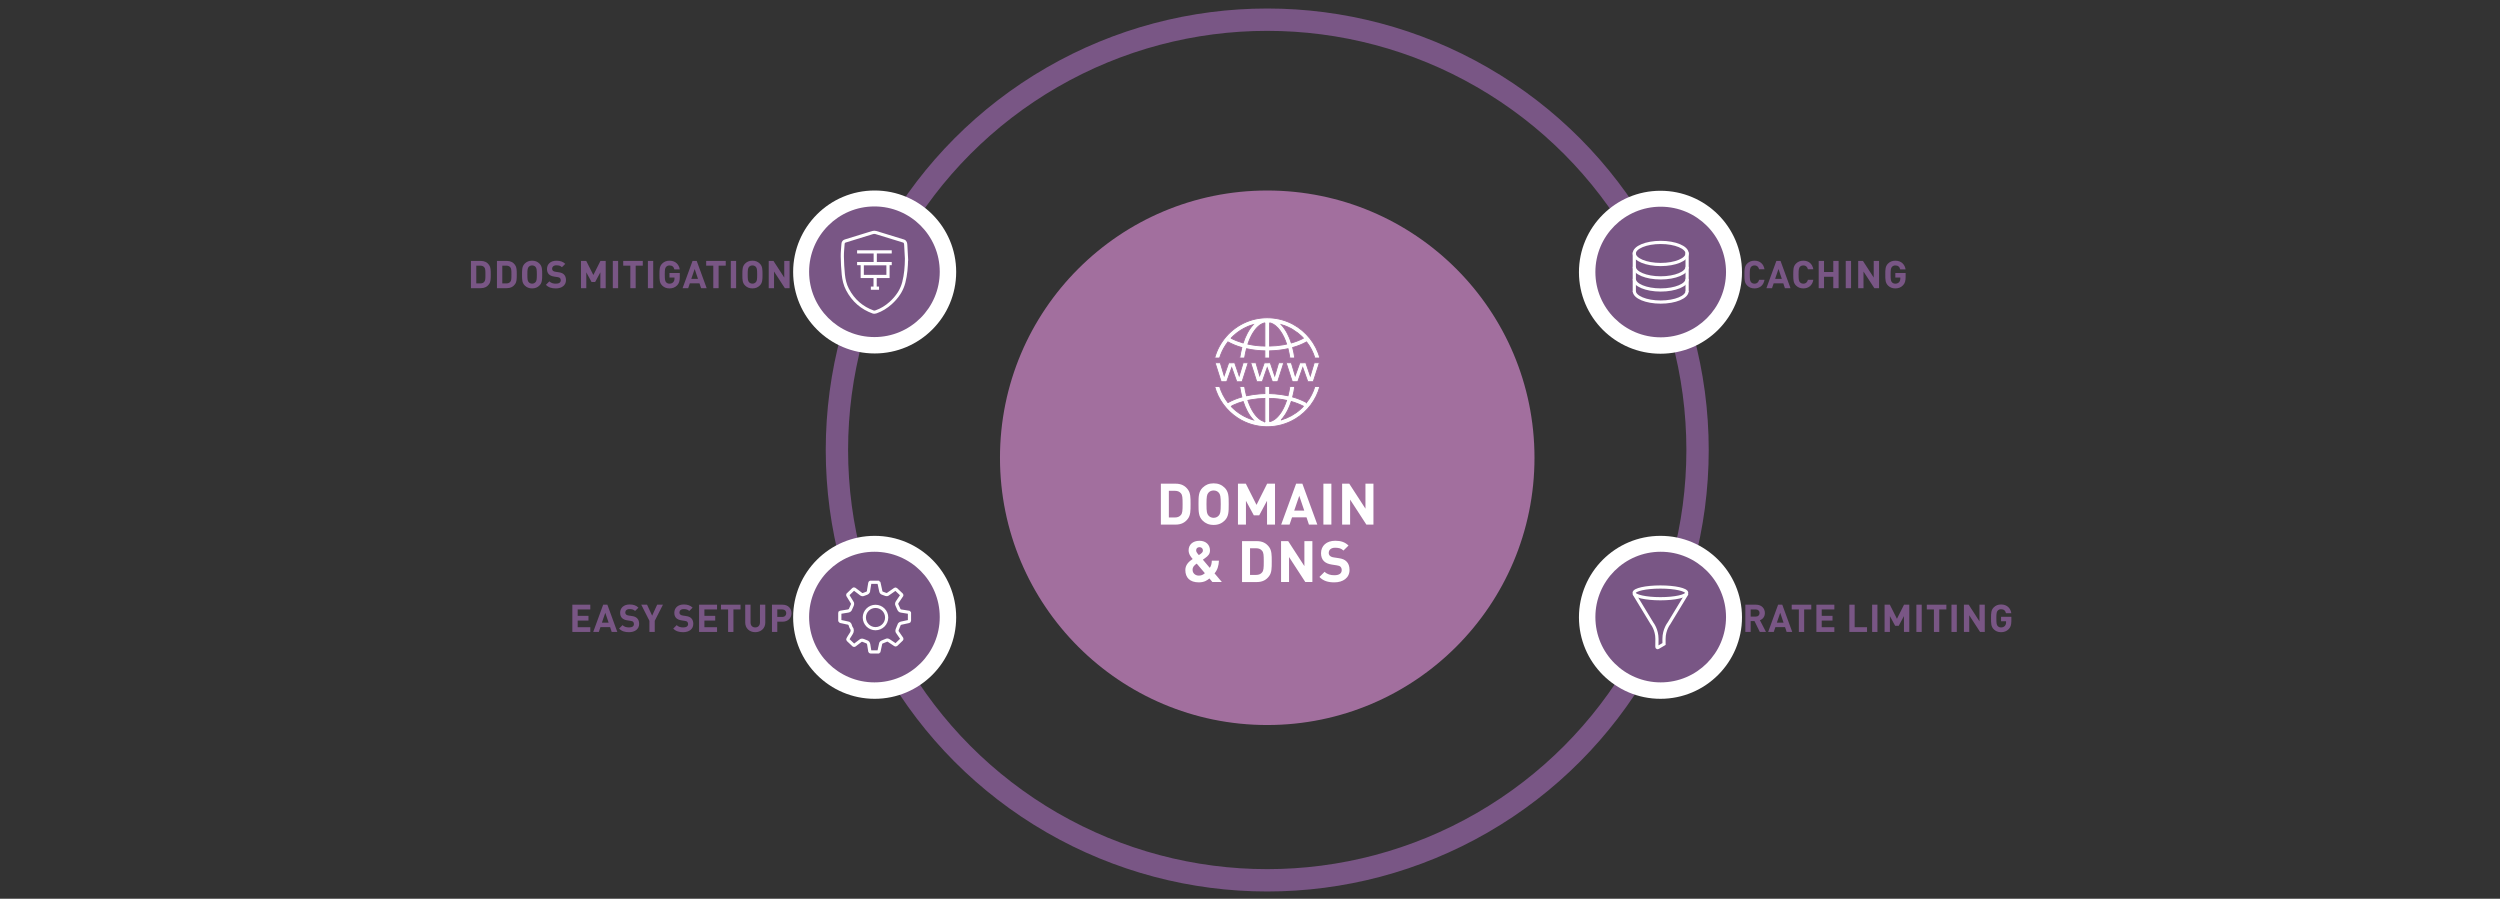
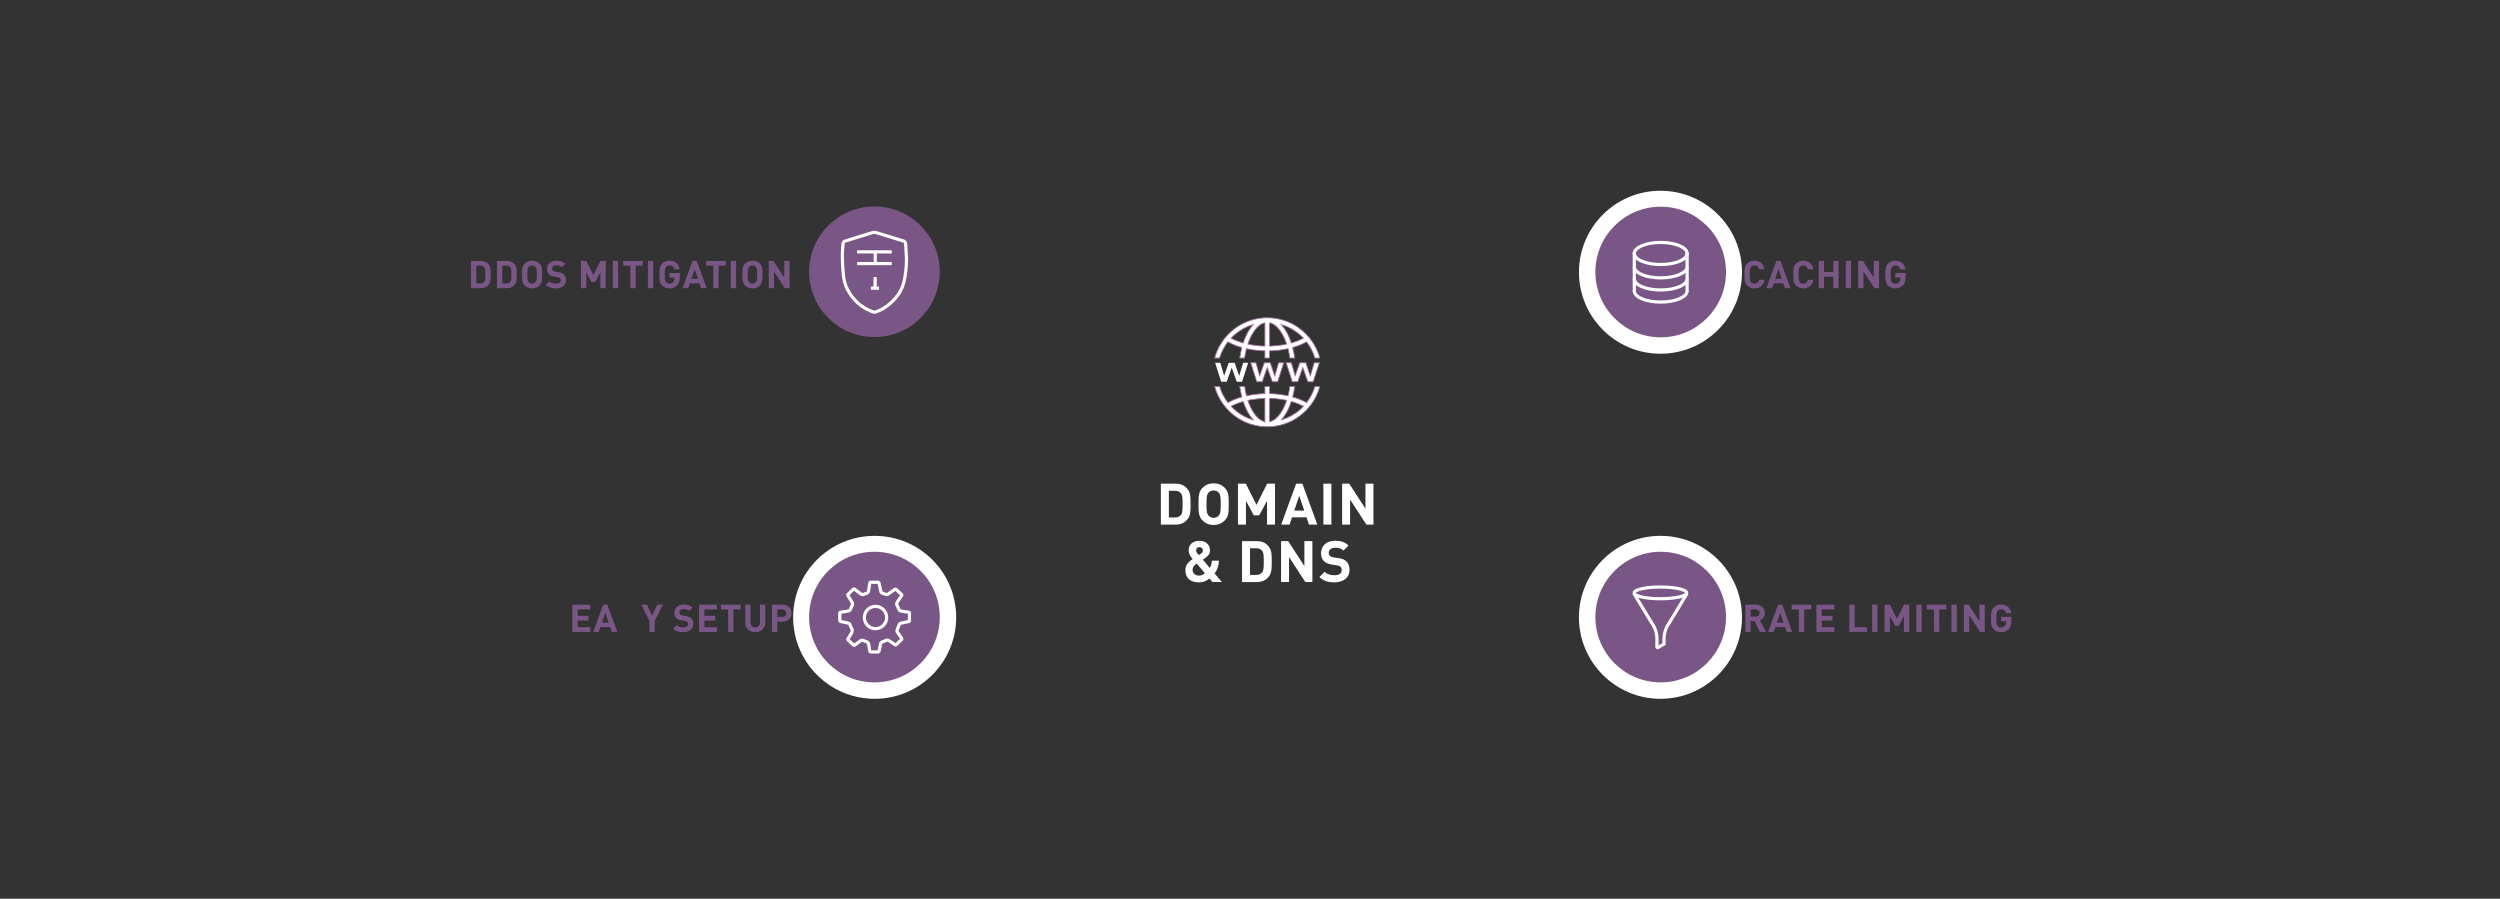
<svg xmlns="http://www.w3.org/2000/svg" id="uuid-e411dae6-797e-4e84-b955-9cee11c38752" data-name="Ebene 2" width="2350" height="844.82" viewBox="0 0 2350 844.82">
  <rect x="0" y="0" width="2350" height="844.82" fill="#333333" stroke="none" />
  <defs>
    <clipPath id="uuid-1671b361-77c5-4246-ad28-09f17d051a83">
-       <rect x="415.2" width="1520.66" height="839" style="fill: none;" />
-     </clipPath>
+       </clipPath>
    <clipPath id="uuid-b53be862-b81f-48cb-9a80-4a3e44c07fb5">
      <rect x="415.2" width="1520.66" height="839" style="fill: none;" />
    </clipPath>
    <clipPath id="uuid-c61549ec-6e35-4f28-b6ee-2c0e3348c0d5">
      <rect x="415.2" width="1520.66" height="839" style="fill: none;" />
    </clipPath>
    <clipPath id="uuid-fd29b615-c2fd-4c93-a6d8-f8abd124e602">
      <rect x="415.2" width="1520.66" height="839" style="fill: none;" />
    </clipPath>
    <clipPath id="uuid-63679b8a-b42c-4bbe-968d-321dcdced539">
      <rect x="415.2" width="1520.66" height="839" style="fill: none;" />
    </clipPath>
    <clipPath id="uuid-fffd61a0-ff20-4690-ba3a-f89bbd8726b3">
      <rect x="415.2" width="1520.66" height="839" style="fill: none;" />
    </clipPath>
  </defs>
  <g id="uuid-383188ad-200a-4286-aaf2-9704dffb3b4d" data-name="Ebene 1">
    <g style="clip-path: url(#uuid-1671b361-77c5-4246-ad28-09f17d051a83);">
      <path d="M1191.2,681.52c138.74,0,251.22-112.47,251.22-251.22s-112.48-251.22-251.22-251.22-251.22,112.47-251.22,251.22,112.47,251.22,251.22,251.22" style="fill: #a26f9e;" />
      <circle cx="1191.2" cy="423" r="404.5" style="fill: none; stroke: #795685; stroke-width: 21px;" />
    </g>
    <g>
      <path d="M1105.1,454.66c5.24,0,8.96,1.94,11.61,5.62,2.38,3.29,2.43,7.24,2.43,13.61s-.05,10.31-2.43,13.61c-2.65,3.67-6.37,5.62-11.61,5.62h-13.88v-38.45h13.88ZM1098.73,461.36v25.06h5.72c2.54,0,4.37-.81,5.62-2.38,1.4-1.67,1.57-4.05,1.57-10.15s-.16-8.48-1.57-10.15c-1.24-1.57-3.08-2.38-5.62-2.38h-5.72Z" style="fill: #fff;" />
      <path d="M1151.11,458.39c3.83,3.78,3.89,8.15,3.89,15.5s-.05,11.72-3.89,15.5c-2.65,2.59-5.89,4.05-10.31,4.05s-7.67-1.46-10.31-4.05c-3.83-3.83-3.89-8.15-3.89-15.5s.05-11.66,3.89-15.5c2.65-2.59,5.89-4.05,10.31-4.05s7.67,1.46,10.31,4.05ZM1135.99,463.09c-1.46,1.62-1.89,3.46-1.89,10.8s.43,9.13,1.89,10.75c1.08,1.24,2.75,2.11,4.81,2.11s3.73-.86,4.81-2.11c1.46-1.62,1.89-3.4,1.89-10.75s-.43-9.18-1.89-10.8c-1.08-1.24-2.75-2.05-4.81-2.05s-3.73.81-4.81,2.05Z" style="fill: #fff;" />
      <path d="M1198.52,493.11h-7.51v-22.36l-7.35,13.66h-5.07l-7.4-13.66v22.36h-7.51v-38.45h7.4l10.04,19.93,9.99-19.93h7.4v38.45Z" style="fill: #fff;" />
      <path d="M1238.27,493.11h-7.88l-2.27-6.8h-13.61l-2.32,6.8h-7.88l14.04-38.45h5.89l14.04,38.45ZM1216.56,479.99h9.45l-4.7-13.93-4.75,13.93Z" style="fill: #fff;" />
      <path d="M1251.5,493.11h-7.51v-38.45h7.51v38.45Z" style="fill: #fff;" />
      <path d="M1291.02,493.11h-6.64l-15.28-23.49v23.49h-7.51v-38.45h6.7l15.23,23.49v-23.49h7.51v38.45Z" style="fill: #fff;" />
    </g>
    <g>
      <path d="M1137.39,517.41c0,3.29-1.73,5.18-4.75,7.29l-1.94,1.4,6.48,7.67c1.29-1.67,1.84-4.05,1.94-6.75h6.7c-.27,4.91-1.46,8.86-4.16,11.93l6.91,8.15h-8.91l-2.81-3.35c-1.89,1.57-4.64,3.67-9.94,3.67-8.48,0-12.69-4.48-12.69-11.66,0-4.86,3.46-8.05,6.91-10.31-1.56-1.78-3.83-4.43-3.83-8.15,0-5.24,3.83-8.96,10.26-8.96,6.05,0,9.83,3.83,9.83,9.07ZM1124.92,529.78c-2.48,1.67-3.89,3.19-3.89,5.89,0,3.19,2.59,5.4,5.83,5.4,2.32,0,3.94-.7,5.72-2.27l-7.67-9.02ZM1124.38,517.46c0,1.19.81,2.38,2.54,4.32,2.97-1.84,3.83-2.92,3.83-4.32,0-1.78-1.24-3.13-3.19-3.13-2.16,0-3.19,1.3-3.19,3.13Z" style="fill: #fff;" />
      <path d="M1181.4,508.66c5.24,0,8.96,1.94,11.61,5.62,2.38,3.29,2.43,7.24,2.43,13.61s-.05,10.31-2.43,13.61c-2.65,3.67-6.37,5.62-11.61,5.62h-13.88v-38.45h13.88ZM1175.03,515.36v25.06h5.72c2.54,0,4.38-.81,5.62-2.38,1.4-1.67,1.57-4.05,1.57-10.15s-.16-8.48-1.57-10.15c-1.24-1.57-3.08-2.38-5.62-2.38h-5.72Z" style="fill: #fff;" />
      <path d="M1233.62,547.11h-6.64l-15.28-23.49v23.49h-7.51v-38.45h6.7l15.23,23.49v-23.49h7.51v38.45Z" style="fill: #fff;" />
      <path d="M1267.59,512.82l-4.75,4.7c-2.05-2.05-4.37-2.65-7.88-2.65-4,0-5.94,2.21-5.94,4.86,0,1.03.32,2,1.13,2.75.76.7,1.89,1.24,3.51,1.46l4.59.7c3.51.49,5.67,1.4,7.34,3.02,2.05,1.94,2.97,4.64,2.97,8.1,0,7.45-6.16,11.66-14.26,11.66-5.83,0-10.26-1.24-14.04-5.08l4.86-4.86c2.43,2.43,5.72,3.24,9.23,3.24,4.48,0,6.86-1.73,6.86-4.81,0-1.3-.38-2.38-1.19-3.19-.76-.7-1.62-1.03-3.46-1.3l-4.59-.7c-3.24-.49-5.72-1.51-7.45-3.19-1.84-1.78-2.75-4.32-2.75-7.56,0-6.86,5.08-11.66,13.39-11.66,5.29,0,9.13,1.3,12.42,4.48Z" style="fill: #fff;" />
    </g>
    <g>
      <path d="M554.89,572.87h-11.88v6.01h10.15v4.46h-10.15v6.23h11.88v4.46h-16.88v-25.63h16.88v4.46Z" style="fill: #795685;" />
      <path d="M580.27,594.03h-5.26l-1.51-4.54h-9.07l-1.55,4.54h-5.25l9.36-25.63h3.92l9.36,25.63ZM565.8,585.29h6.3l-3.13-9.29-3.17,9.29Z" style="fill: #795685;" />
-       <path d="M600.15,571.18l-3.17,3.13c-1.37-1.37-2.92-1.76-5.26-1.76-2.66,0-3.96,1.48-3.96,3.24,0,.68.21,1.33.76,1.84.5.47,1.26.83,2.34.97l3.06.47c2.34.32,3.78.94,4.9,2.02,1.37,1.3,1.98,3.1,1.98,5.4,0,4.97-4.1,7.77-9.5,7.77-3.89,0-6.84-.83-9.36-3.38l3.24-3.24c1.62,1.62,3.82,2.16,6.15,2.16,2.99,0,4.57-1.15,4.57-3.2,0-.86-.25-1.58-.79-2.12-.5-.47-1.08-.68-2.3-.86l-3.06-.47c-2.16-.32-3.82-1.01-4.97-2.12-1.22-1.19-1.84-2.88-1.84-5.04,0-4.57,3.38-7.78,8.93-7.78,3.53,0,6.08.86,8.28,2.99Z" style="fill: #795685;" />
      <path d="M615.45,583.56v10.47h-5v-10.47l-7.67-15.15h5.44l4.79,10.33,4.71-10.33h5.44l-7.7,15.15Z" style="fill: #795685;" />
      <path d="M651.05,571.18l-3.17,3.13c-1.37-1.37-2.92-1.76-5.26-1.76-2.66,0-3.96,1.48-3.96,3.24,0,.68.22,1.33.76,1.84.5.47,1.26.83,2.34.97l3.06.47c2.34.32,3.78.94,4.9,2.02,1.37,1.3,1.98,3.1,1.98,5.4,0,4.97-4.1,7.77-9.5,7.77-3.89,0-6.84-.83-9.36-3.38l3.24-3.24c1.62,1.62,3.82,2.16,6.16,2.16,2.99,0,4.57-1.15,4.57-3.2,0-.86-.25-1.58-.79-2.12-.5-.47-1.08-.68-2.3-.86l-3.06-.47c-2.16-.32-3.82-1.01-4.97-2.12-1.22-1.19-1.83-2.88-1.83-5.04,0-4.57,3.38-7.78,8.93-7.78,3.53,0,6.08.86,8.28,2.99Z" style="fill: #795685;" />
      <path d="M674.02,572.87h-11.88v6.01h10.15v4.46h-10.15v6.23h11.88v4.46h-16.88v-25.63h16.88v4.46Z" style="fill: #795685;" />
      <path d="M696.12,572.87h-6.7v21.17h-5v-21.17h-6.7v-4.46h18.39v4.46Z" style="fill: #795685;" />
      <path d="M719.37,585.25c0,5.44-4.17,9-9.47,9s-9.39-3.56-9.39-9v-16.85h5v16.67c0,2.92,1.69,4.72,4.39,4.72s4.46-1.8,4.46-4.72v-16.67h5v16.85Z" style="fill: #795685;" />
      <path d="M735.58,568.41c5.33,0,8.46,3.64,8.46,7.99s-3.13,7.99-8.46,7.99h-4.93v9.65h-5v-25.63h9.93ZM730.65,572.87v7.05h4.68c2.27,0,3.71-1.44,3.71-3.53s-1.44-3.53-3.71-3.53h-4.68Z" style="fill: #795685;" />
    </g>
    <g style="clip-path: url(#uuid-b53be862-b81f-48cb-9a80-4a3e44c07fb5);">
      <path d="M822.18,656.88c-42.32,0-76.63-34.31-76.63-76.62s34.31-76.56,76.63-76.56,76.63,34.31,76.63,76.56-34.31,76.62-76.63,76.62" style="fill: #fff;" />
      <path d="M821.96,641.44c-33.91,0-61.4-27.5-61.4-61.38s27.49-61.41,61.4-61.41,61.4,27.5,61.4,61.41-27.49,61.38-61.4,61.38" style="fill: #795685;" />
      <path d="M1560.84,656.88c42.32,0,76.63-34.31,76.63-76.62s-34.31-76.56-76.63-76.56-76.63,34.31-76.63,76.56,34.31,76.62,76.63,76.62" style="fill: #fff;" />
      <path d="M1561.06,641.44c33.91,0,61.4-27.5,61.4-61.38s-27.49-61.41-61.4-61.41-61.4,27.5-61.4,61.41,27.49,61.38,61.4,61.38" style="fill: #795685;" />
    </g>
    <g>
      <path d="M1650.68,568.41c5.26,0,8.31,3.56,8.31,7.85,0,3.6-2.2,5.87-4.68,6.73l5.72,11.05h-5.8l-5-10.22h-3.6v10.22h-5v-25.63h10.04ZM1645.64,572.87v6.73h4.75c2.2,0,3.6-1.37,3.6-3.38s-1.4-3.35-3.6-3.35h-4.75Z" style="fill: #795685;" />
      <path d="M1684.7,594.03h-5.25l-1.51-4.54h-9.07l-1.55,4.54h-5.26l9.36-25.63h3.92l9.36,25.63ZM1670.23,585.29h6.3l-3.13-9.29-3.17,9.29Z" style="fill: #795685;" />
      <path d="M1702.62,572.87h-6.7v21.17h-5v-21.17h-6.7v-4.46h18.39v4.46Z" style="fill: #795685;" />
      <path d="M1724.29,572.87h-11.88v6.01h10.15v4.46h-10.15v6.23h11.88v4.46h-16.88v-25.63h16.88v4.46Z" style="fill: #795685;" />
      <path d="M1743.38,589.57h11.63v4.46h-16.63v-25.63h5v21.17Z" style="fill: #795685;" />
      <path d="M1764.8,594.03h-5v-25.63h5v25.63Z" style="fill: #795685;" />
      <path d="M1794.71,594.03h-5v-14.9l-4.89,9.11h-3.38l-4.93-9.11v14.9h-5v-25.63h4.93l6.7,13.28,6.66-13.28h4.93v25.63Z" style="fill: #795685;" />
      <path d="M1806.41,594.03h-5v-25.63h5v25.63Z" style="fill: #795685;" />
      <path d="M1829.6,572.87h-6.7v21.17h-5v-21.17h-6.7v-4.46h18.39v4.46Z" style="fill: #795685;" />
      <path d="M1839.39,594.03h-5v-25.63h5v25.63Z" style="fill: #795685;" />
      <path d="M1865.7,594.03h-4.43l-10.19-15.66v15.66h-5v-25.63h4.46l10.15,15.66v-15.66h5v25.63Z" style="fill: #795685;" />
      <path d="M1890.65,576.4h-5.04c-.58-2.45-2.05-3.74-4.61-3.74-1.37,0-2.45.54-3.17,1.37-.97,1.08-1.26,2.3-1.26,7.2s.29,6.16,1.26,7.24c.72.83,1.8,1.33,3.17,1.33,1.55,0,2.77-.54,3.56-1.44.83-.94,1.15-2.09,1.15-3.42v-.94h-4.71v-4.21h9.68v3.74c0,3.71-.65,5.9-2.45,7.81-2.05,2.12-4.5,2.92-7.23,2.92-2.92,0-5.08-.97-6.84-2.7-2.55-2.56-2.59-5.44-2.59-10.33s.04-7.78,2.59-10.33c1.76-1.73,3.92-2.7,6.84-2.7,5.97,0,9,3.89,9.65,8.21Z" style="fill: #795685;" />
    </g>
    <g style="clip-path: url(#uuid-c61549ec-6e35-4f28-b6ee-2c0e3348c0d5);">
      <path d="M1560.84,332.5c42.32,0,76.63-34.31,76.63-76.62s-34.31-76.56-76.63-76.56-76.63,34.31-76.63,76.56,34.31,76.62,76.63,76.62" style="fill: #fff;" />
      <path d="M1561.06,317.09c33.91,0,61.4-27.5,61.4-61.38s-27.49-61.41-61.4-61.41-61.4,27.5-61.4,61.41,27.49,61.38,61.4,61.38" style="fill: #795685;" />
    </g>
    <g>
      <path d="M1658.63,253.14h-5.07c-.5-2.09-1.84-3.63-4.32-3.63-1.37,0-2.48.5-3.2,1.33-.94,1.08-1.26,2.34-1.26,7.23s.32,6.16,1.26,7.24c.72.83,1.84,1.33,3.2,1.33,2.48,0,3.82-1.55,4.32-3.63h5.07c-.9,5.36-4.61,8.1-9.39,8.1-2.95,0-5.11-.97-6.88-2.7-2.55-2.55-2.59-5.43-2.59-10.33s.04-7.78,2.59-10.33c1.76-1.73,3.92-2.7,6.88-2.7,4.79,0,8.5,2.74,9.39,8.1Z" style="fill: #795685;" />
      <path d="M1683.07,270.89h-5.25l-1.51-4.54h-9.07l-1.55,4.54h-5.26l9.36-25.63h3.92l9.36,25.63ZM1668.61,262.14h6.3l-3.13-9.29-3.17,9.29Z" style="fill: #795685;" />
      <path d="M1704.53,253.14h-5.08c-.5-2.09-1.84-3.63-4.32-3.63-1.37,0-2.48.5-3.21,1.33-.94,1.08-1.26,2.34-1.26,7.23s.32,6.16,1.26,7.24c.72.83,1.84,1.33,3.21,1.33,2.48,0,3.81-1.55,4.32-3.63h5.08c-.9,5.36-4.61,8.1-9.39,8.1-2.95,0-5.11-.97-6.88-2.7-2.56-2.55-2.59-5.43-2.59-10.33s.04-7.78,2.59-10.33c1.76-1.73,3.92-2.7,6.88-2.7,4.79,0,8.49,2.74,9.39,8.1Z" style="fill: #795685;" />
      <path d="M1728.29,270.89h-5v-10.73h-8.71v10.73h-5v-25.63h5v10.44h8.71v-10.44h5v25.63Z" style="fill: #795685;" />
      <path d="M1739.99,270.89h-5v-25.63h5v25.63Z" style="fill: #795685;" />
      <path d="M1766.31,270.89h-4.43l-10.19-15.66v15.66h-5v-25.63h4.46l10.15,15.66v-15.66h5v25.63Z" style="fill: #795685;" />
      <path d="M1791.25,253.25h-5.04c-.58-2.45-2.05-3.74-4.61-3.74-1.37,0-2.45.54-3.17,1.37-.97,1.08-1.26,2.3-1.26,7.2s.29,6.16,1.26,7.24c.72.83,1.8,1.33,3.17,1.33,1.55,0,2.77-.54,3.56-1.44.83-.94,1.15-2.09,1.15-3.42v-.94h-4.71v-4.21h9.68v3.74c0,3.71-.65,5.9-2.45,7.81-2.05,2.12-4.5,2.92-7.23,2.92-2.92,0-5.08-.97-6.84-2.7-2.55-2.55-2.59-5.43-2.59-10.33s.04-7.78,2.59-10.33c1.76-1.73,3.92-2.7,6.84-2.7,5.97,0,9,3.89,9.65,8.21Z" style="fill: #795685;" />
    </g>
    <g>
      <path d="M451.95,245.26c3.49,0,5.97,1.3,7.74,3.74,1.58,2.2,1.62,4.82,1.62,9.07s-.04,6.88-1.62,9.07c-1.76,2.45-4.25,3.74-7.74,3.74h-9.25v-25.63h9.25ZM447.7,249.72v16.7h3.82c1.69,0,2.92-.54,3.74-1.58.94-1.12,1.04-2.7,1.04-6.77s-.11-5.65-1.04-6.77c-.83-1.04-2.05-1.58-3.74-1.58h-3.82Z" style="fill: #795685;" />
      <path d="M476.39,245.26c3.49,0,5.98,1.3,7.74,3.74,1.58,2.2,1.62,4.82,1.62,9.07s-.04,6.88-1.62,9.07c-1.76,2.45-4.25,3.74-7.74,3.74h-9.25v-25.63h9.25ZM472.15,249.72v16.7h3.82c1.69,0,2.92-.54,3.74-1.58.94-1.12,1.04-2.7,1.04-6.77s-.11-5.65-1.04-6.77c-.83-1.04-2.05-1.58-3.74-1.58h-3.82Z" style="fill: #795685;" />
      <path d="M507.06,247.74c2.55,2.52,2.59,5.43,2.59,10.33s-.04,7.81-2.59,10.33c-1.76,1.73-3.92,2.7-6.88,2.7s-5.11-.97-6.88-2.7c-2.56-2.55-2.59-5.43-2.59-10.33s.04-7.78,2.59-10.33c1.76-1.73,3.92-2.7,6.88-2.7s5.11.97,6.88,2.7ZM496.98,250.87c-.97,1.08-1.26,2.3-1.26,7.2s.29,6.08,1.26,7.16c.72.83,1.84,1.4,3.2,1.4s2.48-.58,3.2-1.4c.97-1.08,1.26-2.27,1.26-7.16s-.29-6.12-1.26-7.2c-.72-.83-1.84-1.37-3.2-1.37s-2.48.54-3.2,1.37Z" style="fill: #795685;" />
      <path d="M531.36,248.03l-3.17,3.13c-1.37-1.37-2.92-1.76-5.25-1.76-2.66,0-3.96,1.48-3.96,3.24,0,.68.22,1.33.76,1.84.5.47,1.26.83,2.34.97l3.06.47c2.34.32,3.78.94,4.9,2.02,1.37,1.3,1.98,3.1,1.98,5.4,0,4.97-4.1,7.77-9.5,7.77-3.89,0-6.84-.83-9.36-3.38l3.24-3.24c1.62,1.62,3.82,2.16,6.16,2.16,2.99,0,4.57-1.15,4.57-3.2,0-.86-.25-1.58-.79-2.12-.5-.47-1.08-.68-2.3-.86l-3.06-.47c-2.16-.32-3.82-1.01-4.97-2.12-1.22-1.19-1.84-2.88-1.84-5.04,0-4.57,3.38-7.77,8.93-7.77,3.53,0,6.08.86,8.28,2.99Z" style="fill: #795685;" />
      <path d="M569.34,270.89h-5v-14.9l-4.9,9.11h-3.38l-4.93-9.11v14.9h-5v-25.63h4.93l6.7,13.28,6.66-13.28h4.93v25.63Z" style="fill: #795685;" />
      <path d="M581.04,270.89h-5v-25.63h5v25.63Z" style="fill: #795685;" />
      <path d="M604.23,249.72h-6.7v21.17h-5v-21.17h-6.69v-4.46h18.39v4.46Z" style="fill: #795685;" />
      <path d="M614.02,270.89h-5v-25.63h5v25.63Z" style="fill: #795685;" />
      <path d="M638.97,253.25h-5.04c-.58-2.45-2.05-3.74-4.61-3.74-1.37,0-2.45.54-3.17,1.37-.97,1.08-1.26,2.3-1.26,7.2s.29,6.16,1.26,7.24c.72.83,1.8,1.33,3.17,1.33,1.55,0,2.77-.54,3.56-1.44.83-.94,1.15-2.09,1.15-3.42v-.94h-4.71v-4.21h9.68v3.74c0,3.71-.65,5.9-2.45,7.81-2.05,2.12-4.5,2.92-7.23,2.92-2.92,0-5.08-.97-6.84-2.7-2.56-2.55-2.59-5.43-2.59-10.33s.04-7.78,2.59-10.33c1.76-1.73,3.92-2.7,6.84-2.7,5.97,0,9,3.89,9.65,8.21Z" style="fill: #795685;" />
      <path d="M664.27,270.89h-5.25l-1.51-4.54h-9.07l-1.55,4.54h-5.26l9.36-25.63h3.92l9.36,25.63ZM649.8,262.14h6.3l-3.13-9.29-3.17,9.29Z" style="fill: #795685;" />
      <path d="M682.2,249.72h-6.7v21.17h-5v-21.17h-6.7v-4.46h18.39v4.46Z" style="fill: #795685;" />
      <path d="M691.96,270.89h-5v-25.63h5v25.63Z" style="fill: #795685;" />
      <path d="M714.17,247.74c2.56,2.52,2.59,5.43,2.59,10.33s-.04,7.81-2.59,10.33c-1.76,1.73-3.92,2.7-6.88,2.7s-5.11-.97-6.88-2.7c-2.56-2.55-2.59-5.43-2.59-10.33s.04-7.78,2.59-10.33c1.76-1.73,3.92-2.7,6.88-2.7s5.11.97,6.88,2.7ZM704.09,250.87c-.97,1.08-1.26,2.3-1.26,7.2s.29,6.08,1.26,7.16c.72.83,1.84,1.4,3.2,1.4s2.48-.58,3.2-1.4c.97-1.08,1.26-2.27,1.26-7.16s-.29-6.12-1.26-7.2c-.72-.83-1.84-1.37-3.2-1.37s-2.48.54-3.2,1.37Z" style="fill: #795685;" />
      <path d="M742.21,270.89h-4.43l-10.19-15.66v15.66h-5v-25.63h4.46l10.15,15.66v-15.66h5v25.63Z" style="fill: #795685;" />
    </g>
    <g style="clip-path: url(#uuid-fd29b615-c2fd-4c93-a6d8-f8abd124e602);">
-       <path d="M822.18,332.25c-42.32,0-76.63-34.31-76.63-76.62s34.31-76.56,76.63-76.56,76.63,34.31,76.63,76.56-34.31,76.62-76.63,76.62" style="fill: #fff;" />
      <path d="M821.96,316.84c-33.91,0-61.4-27.5-61.4-61.38s27.49-61.41,61.4-61.41,61.4,27.5,61.4,61.41-27.49,61.38-61.4,61.38" style="fill: #795685;" />
      <path d="M1225.12,382.02c-.19.27-.76.83-1.02,1.09-.61.61-1.35,1.29-2,1.86-5.1,4.5-11.22,7.83-17.75,9.78-.03-.12.05-.14.1-.21.37-.47.9-.95,1.3-1.44,3.73-4.58,6.24-10.09,8.07-15.68,3.93,1.08,7.73,2.59,11.36,4.42.03.11-.03.12-.07.17M1193.42,396.37v-21.89c5.37.11,10.76.69,15.99,1.86-1.29,3.98-3.02,7.94-5.33,11.43-2.49,3.77-6.07,7.62-10.66,8.59M1189,396.37c-4.18-.88-7.47-4.14-9.88-7.48-2.73-3.78-4.63-8.14-6.12-12.54.92-.21,1.86-.41,2.79-.57,4.35-.78,8.79-1.19,13.2-1.29v21.89ZM1157.22,381.95c0-.11,1.76-.96,2.01-1.08,3-1.43,6.16-2.54,9.36-3.42,2.11,6.27,5.01,12.42,9.54,17.3-7.96-2.31-15.23-6.79-20.9-12.8M1228.16,378.4c-4.15-2.22-8.53-4.01-13.07-5.25.86-3.25,1.51-6.56,1.96-9.89h-4.56c-.38,2.96-1.08,5.87-1.75,8.77-4.19-.86-8.45-1.53-12.73-1.82-1.53-.1-3.07-.1-4.59-.21v-6.73h-4.42v6.73c-1.53.11-3.07.11-4.59.21-4.24.29-8.47.93-12.62,1.82l-.1-.11c-.72-2.85-1.33-5.74-1.77-8.65h-4.56c.49,3.33,1.14,6.63,1.96,9.89-4.52,1.28-8.91,2.99-13.01,5.27l-.14-.07c-3.44-4.52-6.13-9.62-7.75-15.08h-4.63c3.25,12.29,11.34,23.12,22.03,29.91,16.43,10.43,37.38,10.62,54,.49,11.08-6.75,19.51-17.81,22.8-30.4h-4.63c-1.62,5.48-4.29,10.66-7.83,15.14" style="fill: #fff;" />
      <path d="M1225.12,382.02c-.19.27-.76.83-1.02,1.09-.61.61-1.35,1.29-2,1.86-5.1,4.5-11.22,7.83-17.75,9.78-.03-.12.05-.14.1-.21.37-.47.9-.95,1.3-1.44,3.73-4.58,6.24-10.09,8.07-15.68,3.93,1.08,7.73,2.59,11.36,4.42.03.11-.03.12-.07.17ZM1193.42,396.37v-21.89c5.37.11,10.76.69,15.99,1.86-1.29,3.98-3.02,7.94-5.33,11.43-2.49,3.77-6.07,7.62-10.66,8.59ZM1189,396.37c-4.18-.88-7.47-4.14-9.88-7.48-2.73-3.78-4.63-8.14-6.12-12.54.92-.21,1.86-.41,2.79-.57,4.35-.78,8.79-1.19,13.2-1.29v21.89ZM1157.22,381.95c0-.11,1.76-.96,2.01-1.08,3-1.43,6.16-2.54,9.36-3.42,2.11,6.27,5.01,12.42,9.54,17.3-7.96-2.31-15.23-6.79-20.9-12.8ZM1228.16,378.4c-4.15-2.22-8.53-4.01-13.07-5.25.86-3.25,1.51-6.56,1.96-9.89h-4.56c-.38,2.96-1.08,5.87-1.75,8.77-4.19-.86-8.45-1.53-12.73-1.82-1.53-.1-3.07-.1-4.59-.21v-6.73h-4.42v6.73c-1.53.11-3.07.11-4.59.21-4.24.29-8.47.93-12.62,1.82l-.1-.11c-.72-2.85-1.33-5.74-1.77-8.65h-4.56c.49,3.33,1.14,6.63,1.96,9.89-4.52,1.28-8.91,2.99-13.01,5.27l-.14-.07c-3.44-4.52-6.13-9.62-7.75-15.08h-4.63c3.25,12.29,11.34,23.12,22.03,29.91,16.43,10.43,37.38,10.62,54,.49,11.08-6.75,19.51-17.81,22.8-30.4h-4.63c-1.62,5.48-4.29,10.66-7.83,15.14Z" style="fill: none; stroke: #a26f9e; stroke-miterlimit: 10; stroke-width: .83px;" />
      <path d="M1157.29,317.77c.3-.43,1.35-1.38,1.79-1.79,4-3.78,8.74-6.89,13.81-9.06,1.67-.71,3.42-1.34,5.17-1.81-4.47,4.89-7.38,10.98-9.47,17.23l-.16.02c-3.87-1.12-7.62-2.58-11.21-4.41-.03-.11.03-.12.07-.18M1189,303.42v21.89c-5.38-.08-10.76-.67-15.99-1.86,1.28-3.79,2.88-7.52,5.02-10.9,2.55-4.01,6.15-8.02,10.97-9.12M1193.42,303.42c4.08.88,7.35,4.01,9.74,7.27,2.79,3.8,4.78,8.28,6.26,12.75-1,.28-2.05.47-3.08.65-4.25.75-8.6,1.16-12.92,1.22v-21.89ZM1216.07,310.34c2.47,1.55,4.86,3.37,6.99,5.36.49.46,1.73,1.58,2.07,2.07.04.06.1.07.07.18-3.62,1.86-7.42,3.37-11.36,4.42-2.05-6.27-4.98-12.38-9.47-17.25,4.1,1.12,8.11,2.97,11.71,5.23M1147.4,333.62c1.65-4.4,4-8.52,6.84-12.24,4.13,2.25,8.52,4.05,13.08,5.27-.81,3.26-1.47,6.56-1.97,9.89h4.56c.45-2.91,1.04-5.8,1.77-8.65l.09-.1c5.65,1.26,11.43,1.88,17.22,2.02v6.73h4.42v-6.73c5.83-.14,11.65-.76,17.33-2.03.67,2.9,1.37,5.81,1.75,8.77h4.56c-.46-3.33-1.12-6.64-1.96-9.89,4.55-1.22,8.95-3,13.08-5.26,3.52,4.5,6.2,9.66,7.83,15.15h4.63c-3.52-13.42-12.86-25.04-24.99-31.65-13.51-7.36-29.88-8.21-44.1-2.26-14.47,6.05-25.7,18.71-29.74,33.91h4.59c.37-.96.65-1.95,1.02-2.91" style="fill: #fff;" />
      <path d="M1157.29,317.77c.3-.43,1.35-1.38,1.79-1.79,4-3.78,8.74-6.89,13.81-9.06,1.67-.71,3.42-1.34,5.17-1.81-4.47,4.89-7.38,10.98-9.47,17.23l-.16.02c-3.87-1.12-7.62-2.58-11.21-4.41-.03-.11.03-.12.07-.18ZM1189,303.42v21.89c-5.38-.08-10.76-.67-15.99-1.86,1.28-3.79,2.88-7.52,5.02-10.9,2.55-4.01,6.15-8.02,10.97-9.12ZM1193.42,303.42c4.08.88,7.35,4.01,9.74,7.27,2.79,3.8,4.78,8.28,6.26,12.75-1,.28-2.05.47-3.08.65-4.25.75-8.6,1.16-12.92,1.22v-21.89ZM1216.07,310.34c2.47,1.55,4.86,3.37,6.99,5.36.49.46,1.73,1.58,2.07,2.07.04.06.1.07.07.18-3.62,1.86-7.42,3.37-11.36,4.42-2.05-6.27-4.98-12.38-9.47-17.25,4.1,1.12,8.11,2.97,11.71,5.23ZM1147.4,333.62c1.65-4.4,4-8.52,6.84-12.24,4.13,2.25,8.52,4.05,13.08,5.27-.81,3.26-1.47,6.56-1.97,9.89h4.56c.45-2.91,1.04-5.8,1.77-8.65l.09-.1c5.65,1.26,11.43,1.88,17.22,2.02v6.73h4.42v-6.73c5.83-.14,11.65-.76,17.33-2.03.67,2.9,1.37,5.81,1.75,8.77h4.56c-.46-3.33-1.12-6.64-1.96-9.89,4.55-1.22,8.95-3,13.08-5.26,3.52,4.5,6.2,9.66,7.83,15.15h4.63c-3.52-13.42-12.86-25.04-24.99-31.65-13.51-7.36-29.88-8.21-44.1-2.26-14.47,6.05-25.7,18.71-29.74,33.91h4.59c.37-.96.65-1.95,1.02-2.91Z" style="fill: none; stroke: #a26f9e; stroke-miterlimit: 10; stroke-width: .83px;" />
    </g>
    <polygon points="1231.68 353.37 1227.47 341.02 1221.83 341.03 1217.48 353.16 1213.86 341.02 1208.99 341.02 1214.77 358.84 1219.9 358.77 1224.6 345.51 1229.34 358.83 1234.44 358.83 1240.2 341.02 1235.36 341.02 1231.68 353.37" style="fill: #fff;" />
    <polygon points="1231.68 353.37 1227.47 341.02 1221.83 341.03 1217.48 353.16 1213.86 341.02 1208.99 341.02 1214.77 358.84 1219.9 358.77 1224.6 345.51 1229.34 358.83 1234.44 358.83 1240.2 341.02 1235.36 341.02 1231.68 353.37" style="fill: none; stroke: #a26f9e; stroke-miterlimit: 10; stroke-width: .83px;" />
    <polygon points="1194.08 341.02 1188.44 341.03 1184.09 353.16 1180.58 341.02 1175.67 341.02 1181.35 358.81 1186.53 358.83 1191.17 345.58 1196.04 358.84 1201.03 358.77 1206.74 341.02 1201.9 341.02 1198.26 353.37 1194.08 341.02" style="fill: #fff;" />
    <polygon points="1194.08 341.02 1188.44 341.03 1184.09 353.16 1180.58 341.02 1175.67 341.02 1181.35 358.81 1186.53 358.83 1191.17 345.58 1196.04 358.84 1201.03 358.77 1206.74 341.02 1201.9 341.02 1198.26 353.37 1194.08 341.02" style="fill: none; stroke: #a26f9e; stroke-miterlimit: 10; stroke-width: .83px;" />
    <polygon points="1164.83 353.37 1160.62 341.02 1154.98 341.03 1150.73 353.16 1147.08 341.02 1142.21 341.02 1147.89 358.81 1153.07 358.83 1157.82 345.58 1162.58 358.84 1167.36 358.84 1167.6 358.73 1173.28 341.02 1168.55 341.02 1164.83 353.37" style="fill: #fff;" />
-     <polygon points="1164.83 353.37 1160.62 341.02 1154.98 341.03 1150.73 353.16 1147.08 341.02 1142.21 341.02 1147.89 358.81 1153.07 358.83 1157.82 345.58 1162.58 358.84 1167.36 358.84 1167.6 358.73 1173.28 341.02 1168.55 341.02 1164.83 353.37" style="fill: none; stroke: #a26f9e; stroke-miterlimit: 10; stroke-width: .83px;" />
    <g style="clip-path: url(#uuid-63679b8a-b42c-4bbe-968d-321dcdced539);">
      <path d="M1560.79,562.81c13.65,0,24.71-2.47,24.71-5.51s-11.06-5.51-24.71-5.51-24.71,2.47-24.71,5.51,11.06,5.51,24.71,5.51Z" style="fill: none; stroke: #fff; stroke-width: 3px;" />
      <path d="M1585.81,557.93l-17.05,28.14s-4.59,5.7-4.59,14.51c0,1.16,0,3.88.01,4.78l-5.11,2.99s-1.67,1.39-1.6-.81c.04-1.38.07-3.56.07-6.96,0-8.8-4.59-14.51-4.59-14.51l-17.05-28.14" style="fill: none; stroke: #fff; stroke-width: 3px;" />
      <ellipse cx="1561.06" cy="238.26" rx="24.82" ry="10.38" style="fill: none; stroke: #fff; stroke-width: 3px;" />
      <path d="M1536.24,250.83c0,5.74,11.11,10.38,24.82,10.38s24.82-4.65,24.82-10.38" style="fill: none; stroke: #fff; stroke-width: 3px;" />
      <path d="M1536.24,262.2c0,5.74,11.11,10.38,24.82,10.38s24.82-4.65,24.82-10.38" style="fill: none; stroke: #fff; stroke-width: 3px;" />
      <path d="M1536.24,273.56c0,5.74,11.11,10.38,24.82,10.38s24.82-4.65,24.82-10.38" style="fill: none; stroke: #fff; stroke-width: 3px;" />
    </g>
    <line x1="1536.24" y1="237.26" x2="1536.24" y2="274.15" style="fill: none; stroke: #fff; stroke-width: 3px;" />
    <line x1="1585.88" y1="237.26" x2="1585.88" y2="274.15" style="fill: none; stroke: #fff; stroke-width: 3px;" />
    <g style="clip-path: url(#uuid-fffd61a0-ff20-4690-ba3a-f89bbd8726b3);">
      <path d="M854.94,576.03c0-.18-.06-.34-.14-.36-.09-.04-.32-.09-.51-.12-1.57-.29-4.8-.81-7.2-1.17-.8.05-1.8-.74-2.22-1.75-.32-.84-1.06-2.5-1.66-3.72-.55-.67-.46-1.99.2-2.94.69-1.02,2.11-3.1,3.16-4.65.45-.66.89-1.32,1.12-1.66.13-.19.06-.5-.15-.7-1.68-1.59-3.68-3.49-5.34-5.06-.21-.2-.57-.23-.81-.06-1.3.88-4.2,2.89-6.46,4.49-.43.54-1.47.73-2.33.42-.69-.25-2.1-.77-3.14-1.17-.66-.11-1.34-.93-1.52-1.81-.11-.53-.33-1.62-.51-2.42-.43-1.99-.86-3.98-1.18-5.46-.06-.29-.14-.52-.19-.53-.05-.02-.17-.04-.26-.04-1.65.01-5.01,0-7.52-.01-.29-.06-.57.2-.63.59-.2,1.59-.73,4.81-1.19,7.2.19.95-.58,2.09-1.72,2.54-.67.26-2.04.79-3.07,1.16-.58.34-1.62.16-2.33-.39-.59-.46-1.81-1.4-2.72-2.09-1.3-.98-2.6-1.95-3.52-2.63-.23-.17-.59-.15-.8.05-1.08,1.01-3.49,3.33-5.38,5.19-.09.21-.07.54.04.73.83,1.44,2.6,4.34,3.96,6.47.58.58.65,1.88.16,2.89-.39.75-1.09,2.34-1.57,3.53-.14.84-1.18,1.66-2.32,1.83-1.58.26-4.8.78-7.2,1.16-.32-.12-.58.14-.57.57.01,2.6,0,5.2,0,7.35,0,.29.05.54.12.56.08.04.31.1.49.14,1.49.36,4.55,1.02,6.84,1.48.96-.07,2.05.88,2.42,2.12.08.67.54,1.85,1.04,2.64,1.14,1.14,1.03,3.51-.26,5.3-1.23,1.71-2.21,3.6-3.05,5-.15.25-.1.61.11.81,1.66,1.57,3.66,3.47,5.31,5.03.21.2.57.22.8.04,1.08-.8,3.52-2.66,5.44-4.14.55-.68,1.86-.84,2.93-.36.61.33,1.91.85,2.91,1.16.96.11,1.89,1.24,2.08,2.52.24,1.42.7,4.32,1.03,6.48-.06.33.26.59.71.59,1.25,0,3.8-.01,5.7,0h1.7c.19,0,.36-.05.38-.12.04-.08.1-.3.14-.49.33-1.46.99-4.46,1.46-6.7-.08-.78.64-1.71,1.6-2.09.84-.34,2.57-1.04,3.85-1.56.52-.34,1.52-.25,2.23.2.27.17.81.54,1.22.8,1.77,1.19,3.55,2.38,4.93,3.3.24.16.61.13.81-.07,1.65-1.58,3.64-3.5,5.28-5.07.21-.2.24-.55.08-.79-.77-1.16-2.56-3.75-4-5.8-.61-.55-.72-1.85-.26-2.88.39-.86,1.12-2.64,1.63-3.98.09-.79,1.02-1.6,2.08-1.82,1.55-.36,4.74-1.06,7.12-1.55.35.05.63-.29.62-.77,0-1.26,0-3.84,0-5.77v-1.62Z" style="fill: none; stroke: #fff; stroke-linecap: square; stroke-width: 3px;" />
      <path d="M822.97,590.96c5.79,0,10.49-4.7,10.49-10.49s-4.69-10.49-10.49-10.49-10.49,4.7-10.49,10.49,4.69,10.49,10.49,10.49Z" style="fill: none; stroke: #fff; stroke-linecap: square; stroke-width: 3px;" />
      <path d="M852.13,243.43c-.23-4.33-.43-8.67-.72-13-.11-1.67-.24-3.31-2.19-3.9-8.65-2.61-17.26-5.35-25.91-7.96-.94-.28-2.07-.26-3.02.02-8.57,2.6-17.11,5.3-25.68,7.92-1.35.41-2.06,1.29-2.16,2.77-.27,3.98-.74,7.96-.68,11.93.09,5.61.39,11.24.95,16.82.48,4.9,1.63,9.71,3.87,14,5.55,10.64,13.82,17.54,24.25,21.27.83.3,1.91.09,2.78-.22,4.98-1.75,9.5-4.53,13.55-8.18,3.03-2.73,5.72-5.75,7.9-9.16l1.08-1.79c1.46-2.6,2.64-5.44,3.44-8.57,1.85-7.18,2.4-14.52,2.53-21.95Z" style="fill: none; stroke: #fff; stroke-width: 3px;" />
    </g>
    <line x1="805.67" y1="236.77" x2="838.24" y2="236.77" style="fill: none; stroke: #fff; stroke-width: 3px;" />
-     <rect x="810.51" y="247.77" width="24.2" height="12.1" style="fill: none; stroke: #fff; stroke-width: 3px;" />
    <line x1="822.61" y1="260.42" x2="822.61" y2="270.87" style="fill: none; stroke: #fff; stroke-width: 3px;" />
    <line x1="822.72" y1="247.77" x2="822.72" y2="237.05" style="fill: none; stroke: #fff; stroke-width: 3px;" />
    <line x1="818.6" y1="270.88" x2="826.3" y2="270.88" style="fill: none; stroke: #fff; stroke-width: 3px;" />
    <line x1="805.67" y1="247.77" x2="838.24" y2="247.77" style="fill: none; stroke: #fff; stroke-width: 3px;" />
    <rect y="1.82" width="2350" height="843" style="fill: none;" />
  </g>
</svg>